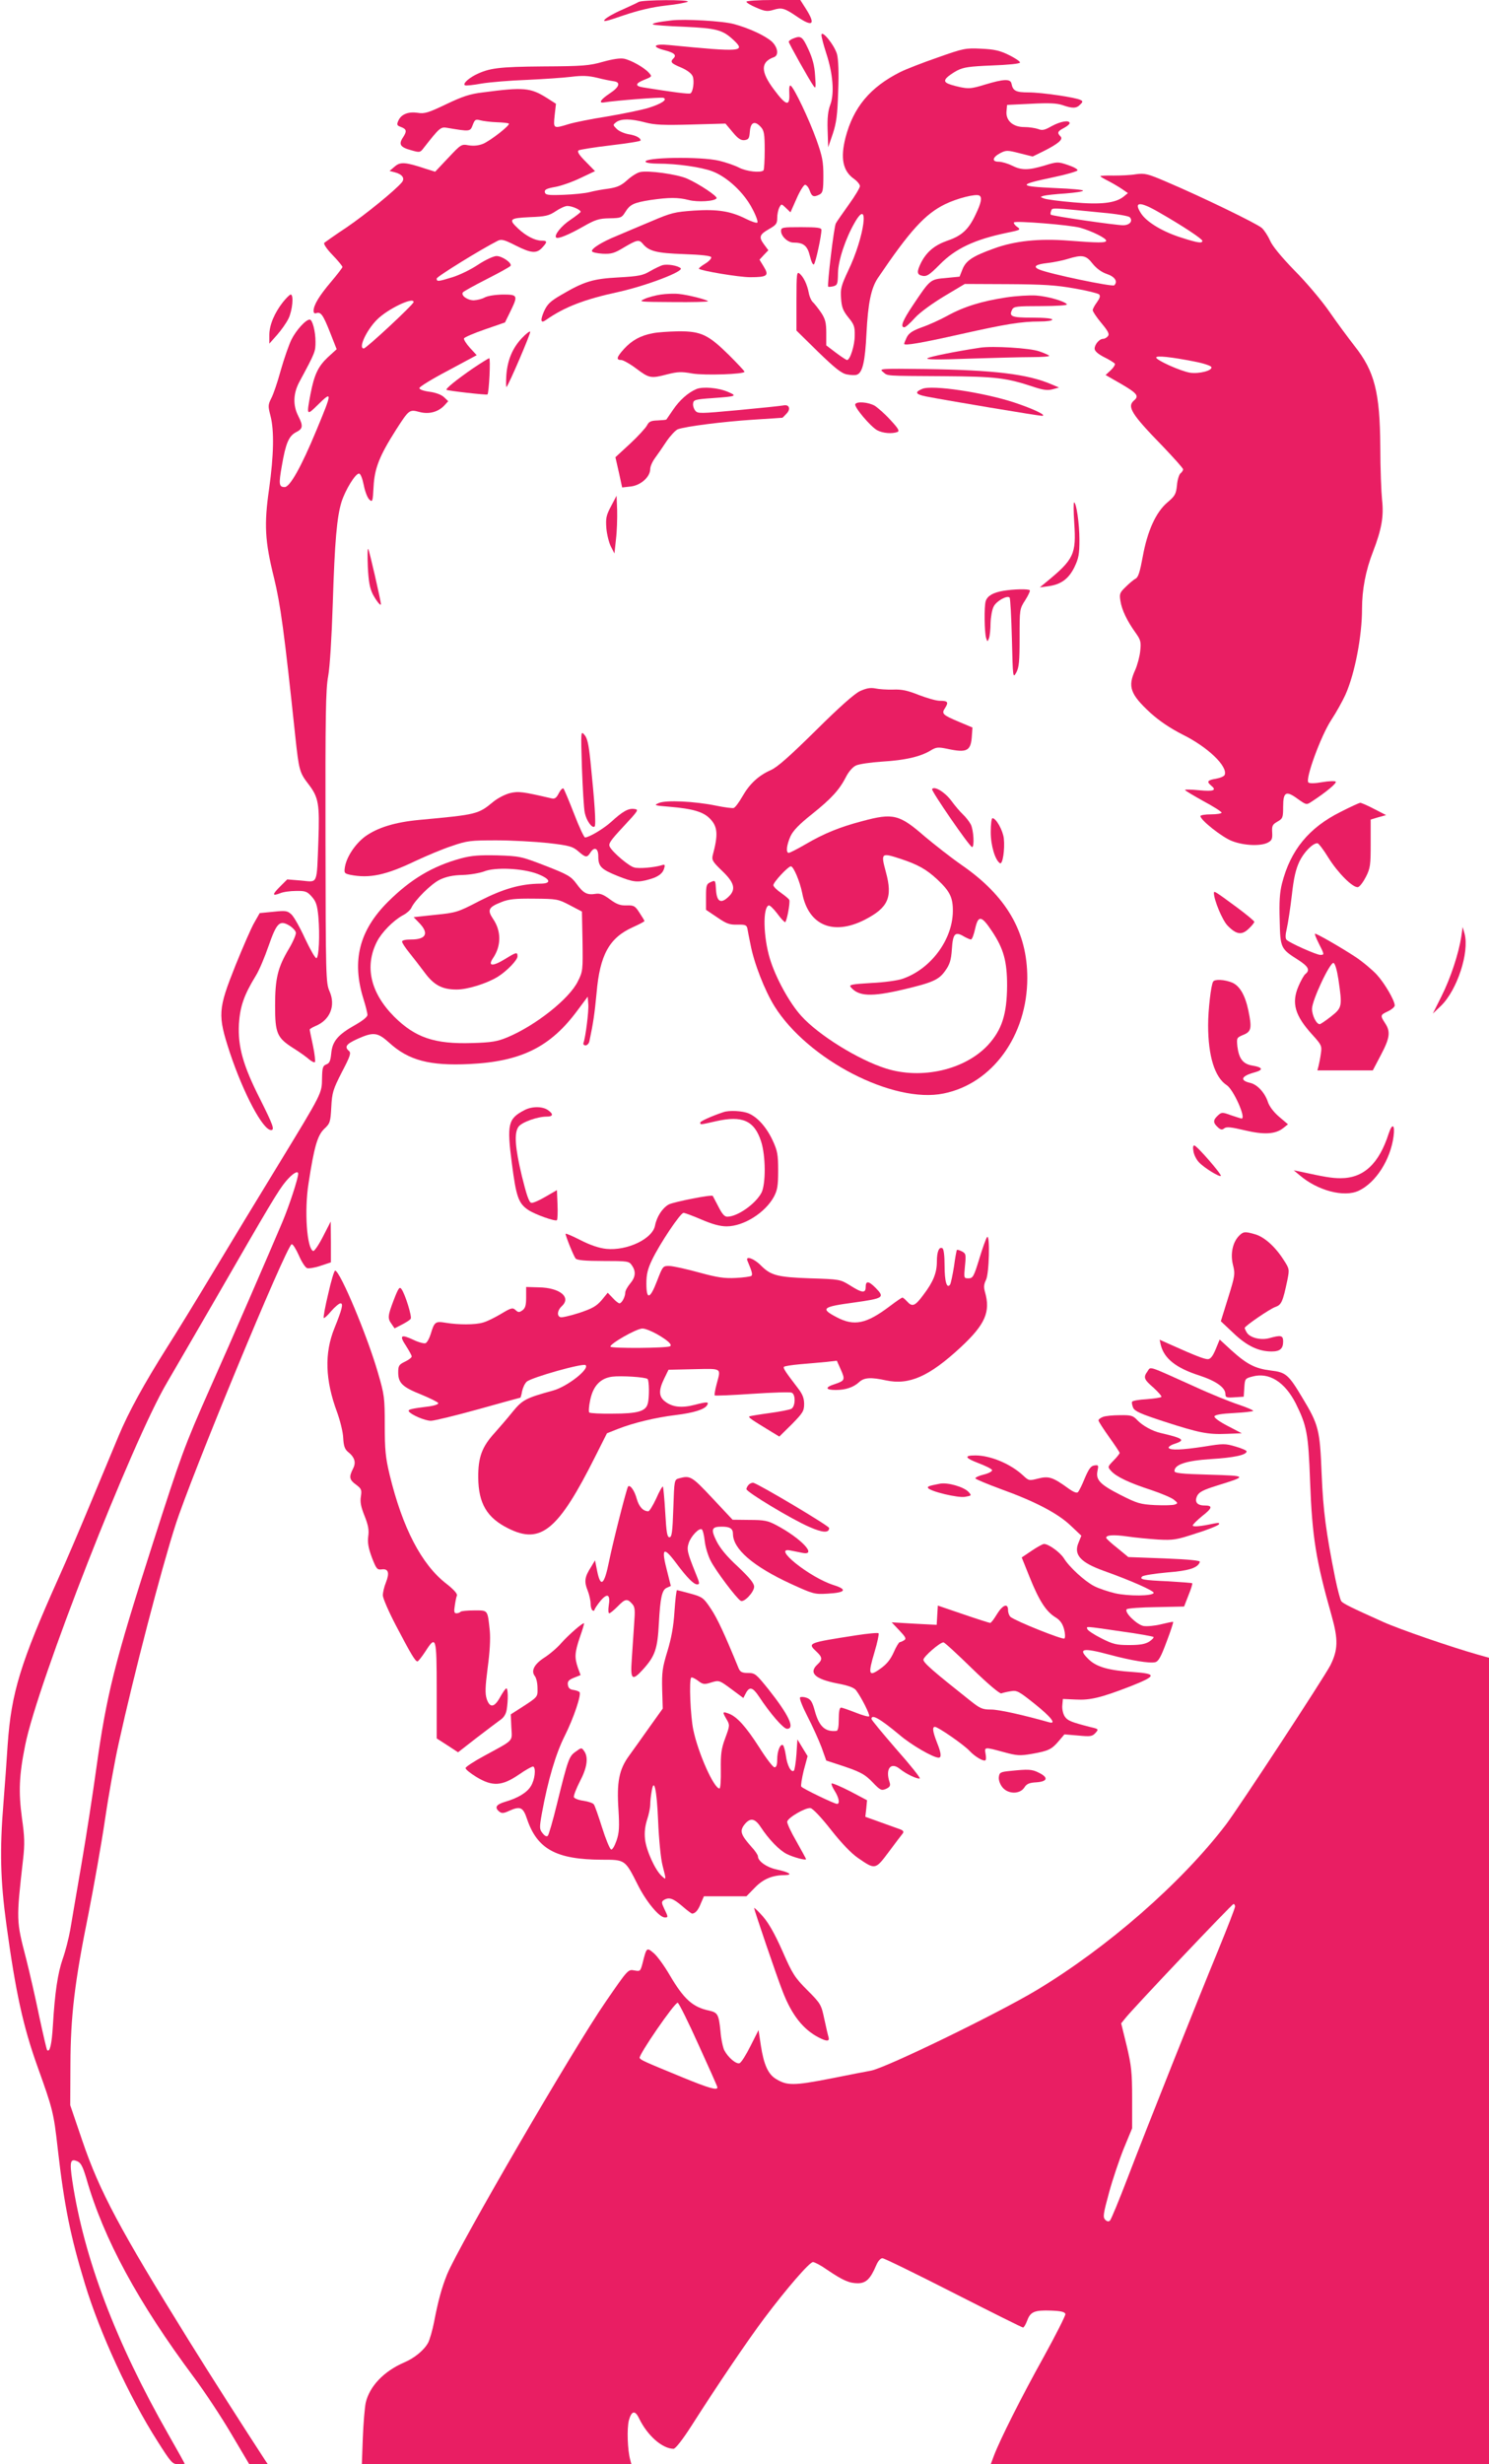
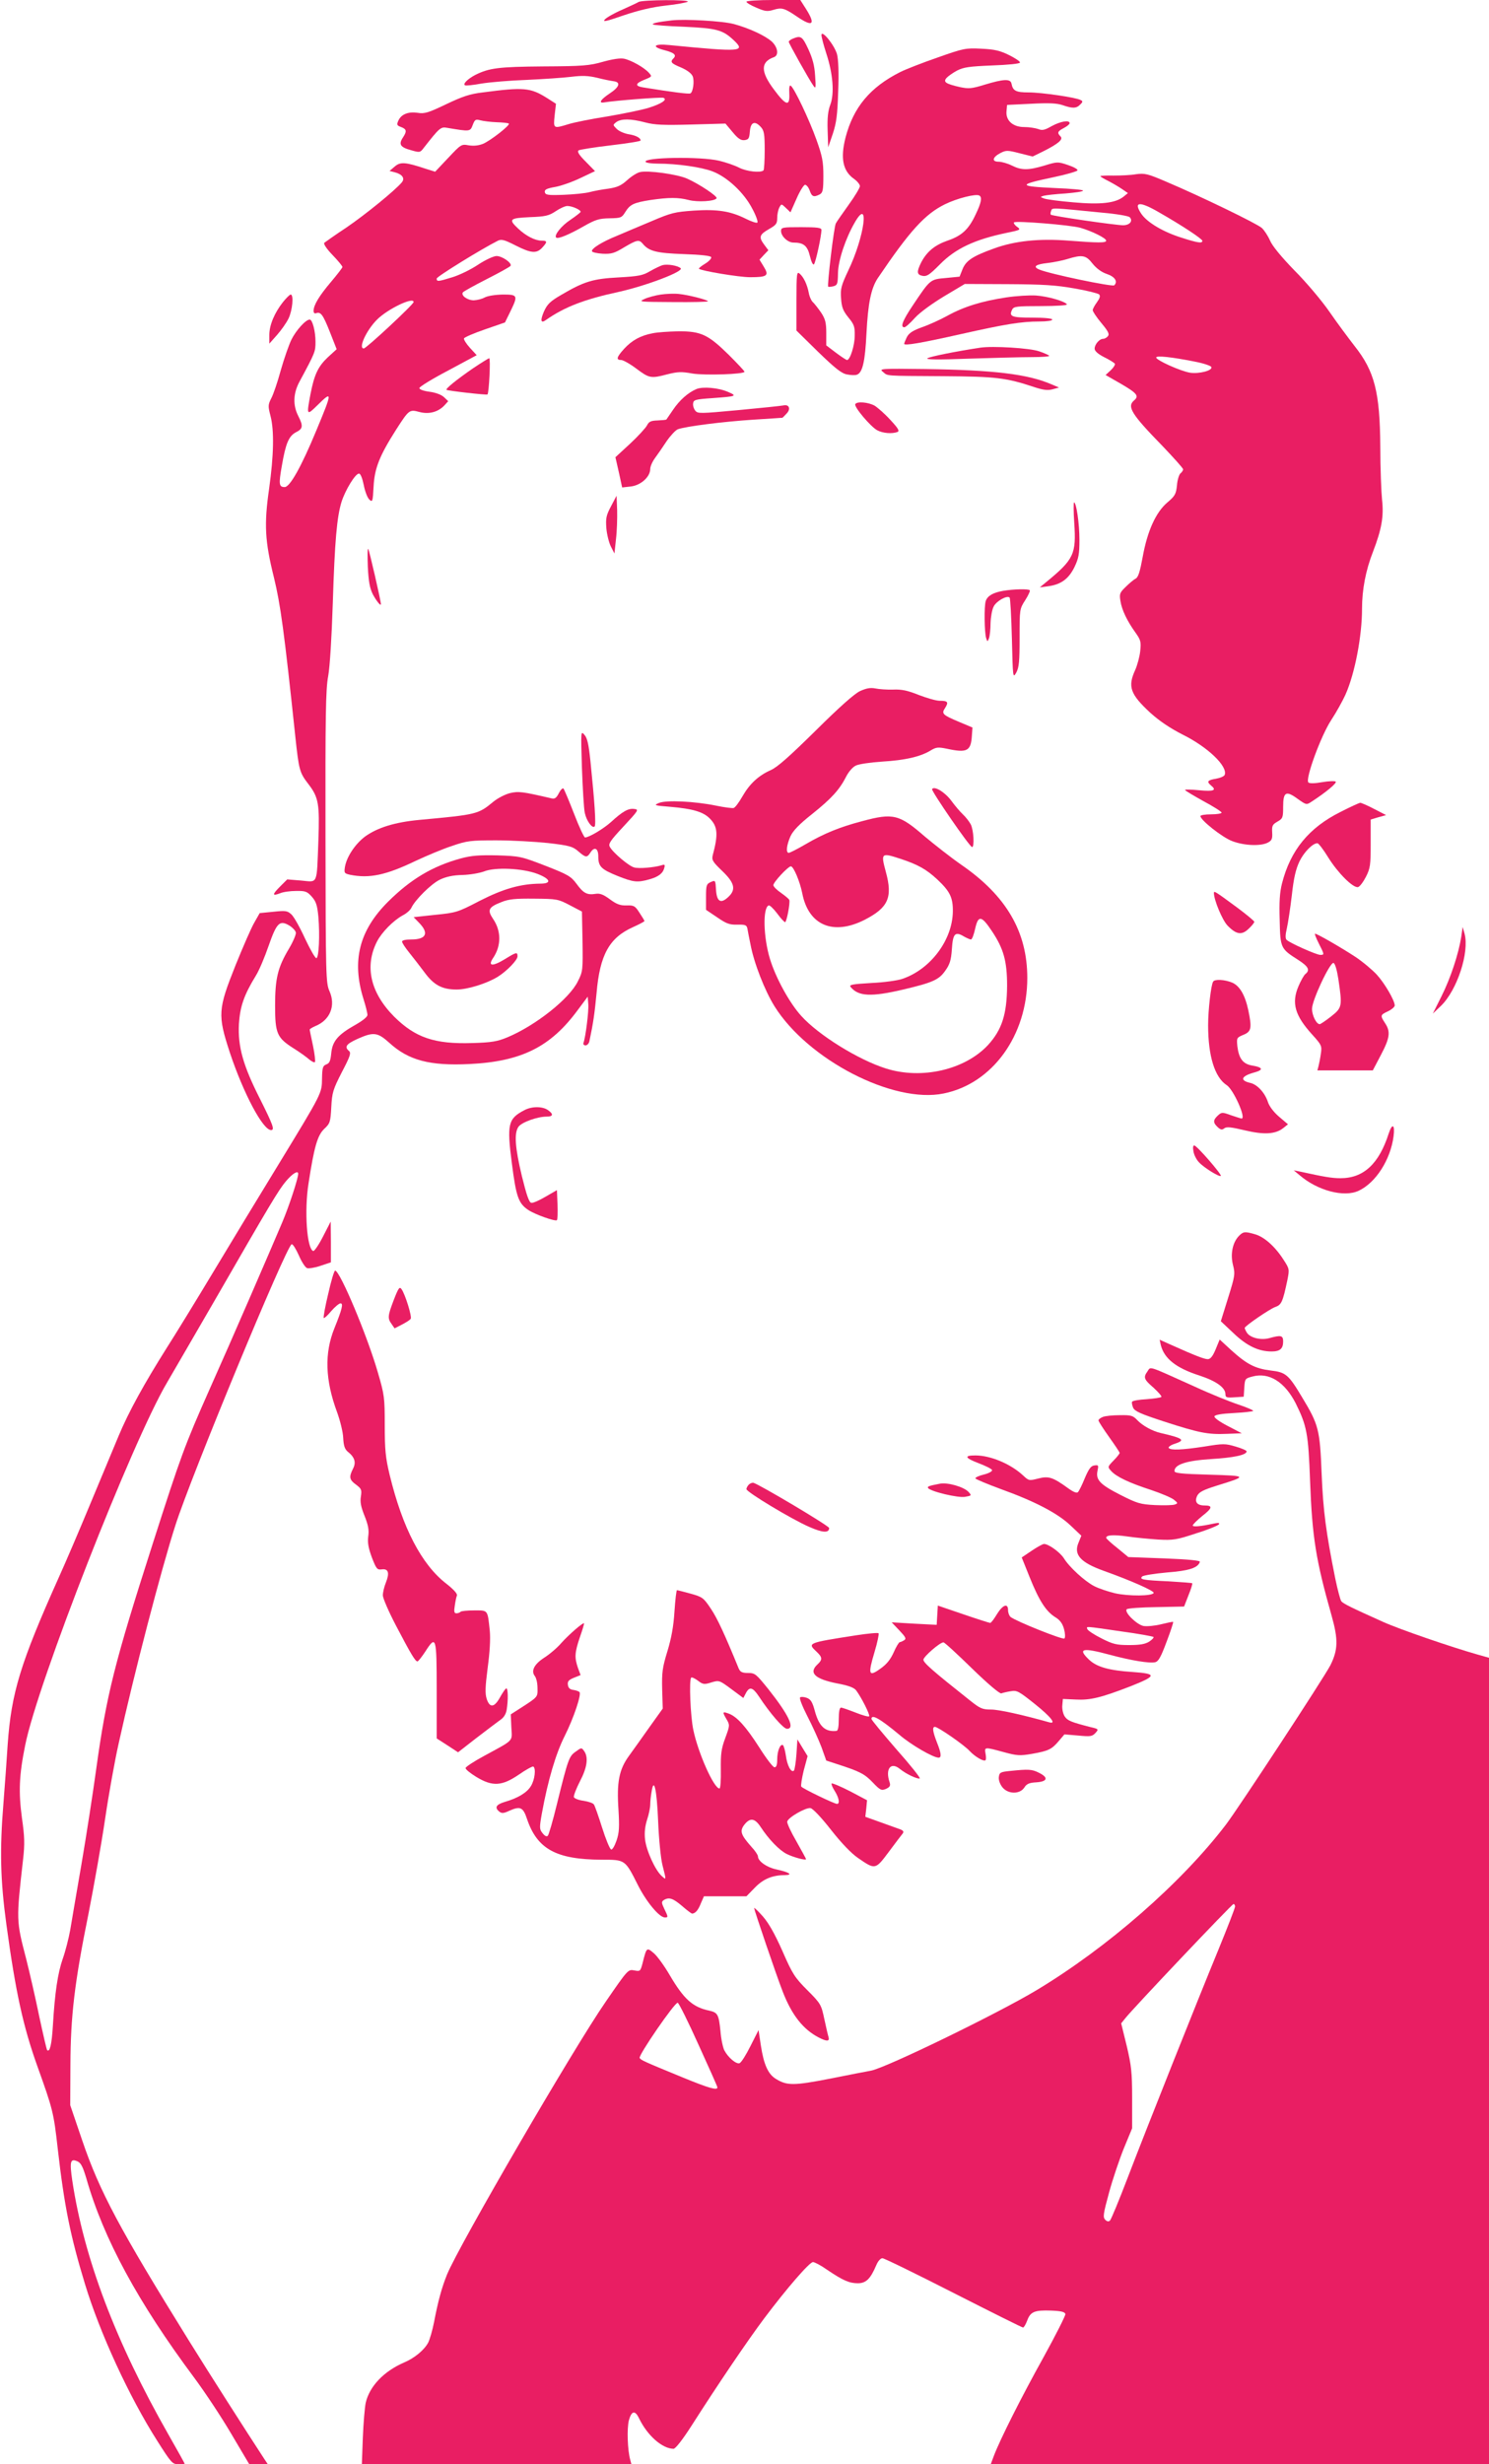
<svg xmlns="http://www.w3.org/2000/svg" version="1.0" width="774pt" height="1280pt" viewBox="0 0 774 1280" preserveAspectRatio="xMidYMid meet">
  <g transform="translate(0,1280) scale(0.1,-0.1)" fill="#e91e63" stroke="none">
    <path d="M3320 12790 c-8 -5 -47 -23 -87 -41 -40 -17 -80 -40 -89 -50 -13 -15 7 -10 97 21 77 26 148 43 219 51 58 6 109 16 115 20 12 12 -235 10 -255 -1z" />
    <path d="M3880 12791 c0 -5 23 -19 52 -31 44 -19 57 -21 89 -11 43 13 57 9 123 -36 81 -55 97 -41 46 40 l-30 47 -140 0 c-77 0 -140 -4 -140 -9z" />
    <path d="M3490 12694 c-69 -8 -102 -15 -96 -21 3 -3 76 -9 163 -12 169 -8 199 -16 256 -69 65 -61 43 -63 -335 -26 -80 8 -94 -9 -23 -27 50 -13 63 -25 46 -42 -19 -19 -13 -26 40 -48 32 -14 54 -31 60 -46 9 -24 2 -80 -12 -88 -7 -5 -97 7 -246 31 -44 7 -41 21 7 40 40 16 40 17 23 36 -24 27 -91 65 -129 73 -20 4 -60 -2 -110 -16 -70 -20 -105 -23 -309 -24 -235 -2 -282 -8 -356 -45 -39 -21 -64 -46 -52 -53 4 -3 43 1 86 9 43 7 149 16 235 19 87 4 190 11 231 16 57 7 88 6 135 -5 34 -9 72 -16 86 -18 38 -5 30 -30 -20 -63 -48 -32 -61 -52 -30 -47 60 10 297 28 308 24 24 -9 -9 -31 -76 -52 -36 -11 -133 -31 -216 -45 -83 -13 -173 -31 -201 -40 -79 -24 -79 -24 -72 45 l7 61 -47 30 c-86 54 -121 57 -333 29 -68 -8 -106 -21 -192 -62 -92 -44 -112 -50 -147 -44 -48 7 -85 -7 -100 -40 -10 -22 -8 -26 14 -34 29 -11 31 -22 9 -55 -23 -35 -13 -50 42 -65 45 -13 48 -13 66 11 83 106 89 111 122 105 119 -20 120 -20 133 14 11 29 15 32 40 25 15 -4 54 -9 85 -10 32 -1 60 -4 63 -7 8 -8 -94 -88 -134 -105 -22 -9 -47 -12 -74 -8 -39 7 -40 6 -107 -65 l-68 -72 -48 15 c-108 36 -133 37 -162 12 l-27 -23 27 -7 c39 -10 54 -31 37 -52 -35 -42 -190 -168 -287 -234 -59 -39 -111 -76 -116 -80 -6 -5 12 -32 42 -63 29 -30 52 -58 52 -63 0 -4 -27 -39 -60 -78 -61 -72 -90 -120 -90 -150 0 -10 5 -15 13 -12 24 9 36 -7 72 -98 l35 -89 -45 -41 c-51 -48 -71 -89 -91 -192 -21 -111 -20 -113 34 -60 81 80 81 74 -4 -130 -78 -188 -137 -293 -164 -293 -30 0 -32 14 -15 110 20 117 36 155 74 175 36 18 38 32 11 85 -28 55 -26 116 6 176 83 154 84 157 84 209 0 54 -16 115 -30 115 -21 0 -71 -56 -95 -104 -14 -29 -39 -101 -56 -161 -16 -59 -38 -124 -49 -144 -17 -34 -17 -41 -4 -91 20 -77 17 -206 -7 -378 -27 -187 -22 -273 25 -462 34 -140 53 -277 111 -825 19 -177 22 -188 69 -249 52 -68 58 -102 51 -294 -9 -233 -1 -214 -89 -206 l-73 6 -37 -37 c-42 -42 -42 -51 0 -35 16 7 53 12 83 12 49 1 58 -3 82 -30 22 -25 28 -43 34 -104 8 -95 3 -210 -10 -215 -6 -2 -32 44 -59 101 -26 57 -58 114 -71 126 -21 19 -29 21 -94 14 l-71 -7 -29 -51 c-16 -28 -59 -127 -97 -221 -91 -228 -93 -257 -30 -450 70 -211 172 -405 215 -405 20 0 11 25 -57 161 -89 175 -116 273 -110 390 6 91 26 150 88 251 17 27 46 96 66 154 42 120 57 136 107 107 18 -11 33 -27 35 -37 2 -9 -14 -47 -36 -84 -58 -97 -72 -154 -72 -296 0 -145 10 -167 97 -222 32 -20 68 -46 80 -57 13 -11 26 -17 30 -14 3 4 -1 42 -10 85 -9 42 -17 80 -17 84 0 3 13 11 29 18 77 31 107 106 74 181 -19 42 -20 77 -21 799 -1 636 1 768 14 838 9 51 18 198 24 380 10 319 21 448 46 527 20 61 71 145 90 145 8 0 17 -22 25 -60 6 -32 19 -66 29 -75 16 -15 18 -11 22 68 5 95 31 160 117 295 67 104 69 106 121 92 49 -13 96 -1 129 33 l21 23 -22 21 c-14 13 -44 24 -75 28 -31 4 -53 12 -53 19 0 7 67 48 149 91 l149 80 -35 38 c-19 21 -33 43 -31 49 2 6 51 27 109 47 l104 36 27 55 c42 86 40 90 -39 90 -40 -1 -78 -7 -93 -15 -14 -8 -39 -14 -57 -15 -33 0 -68 25 -57 41 3 5 59 36 124 69 65 33 121 64 124 69 9 14 -43 51 -73 51 -15 0 -58 -20 -96 -45 -37 -25 -97 -54 -133 -65 -75 -23 -82 -24 -82 -7 0 10 230 152 317 196 19 10 34 6 93 -24 81 -41 109 -43 138 -12 28 30 28 37 -3 37 -34 0 -82 25 -122 63 -51 48 -45 54 61 59 81 3 99 7 135 31 22 15 49 27 60 27 26 0 72 -21 69 -31 -2 -4 -25 -22 -53 -41 -47 -31 -86 -80 -74 -92 9 -9 67 15 144 59 60 34 79 40 133 41 60 1 64 3 82 32 25 40 43 49 131 63 97 14 144 14 199 0 46 -12 135 -7 145 9 6 10 -90 74 -153 102 -51 23 -205 44 -245 34 -15 -3 -45 -22 -67 -42 -31 -28 -51 -37 -97 -44 -32 -4 -76 -12 -98 -18 -22 -6 -83 -12 -135 -14 -82 -3 -95 -1 -98 14 -2 13 9 19 55 27 32 6 91 27 132 47 l74 35 -49 50 c-35 35 -45 52 -36 58 7 4 82 16 167 26 85 10 155 21 155 25 0 14 -25 27 -64 33 -22 4 -49 16 -60 27 -21 21 -21 21 -2 36 26 18 74 18 150 -2 49 -13 94 -15 239 -11 l178 5 37 -44 c28 -34 43 -44 62 -42 22 3 25 9 28 46 4 48 26 57 58 21 16 -18 19 -37 19 -119 0 -54 -3 -101 -6 -105 -15 -14 -88 -6 -127 14 -23 12 -70 28 -104 36 -96 23 -397 18 -382 -6 3 -5 31 -9 62 -9 102 0 226 -18 285 -40 77 -29 165 -111 208 -195 19 -35 30 -67 26 -71 -4 -4 -31 5 -59 19 -80 40 -147 51 -271 43 -99 -7 -117 -11 -220 -55 -62 -26 -143 -60 -180 -76 -77 -31 -133 -66 -130 -80 2 -6 26 -11 55 -13 46 -2 61 2 112 33 66 39 78 42 97 19 32 -39 71 -49 213 -54 91 -3 141 -9 143 -16 2 -7 -12 -22 -32 -34 -20 -12 -34 -24 -32 -26 11 -11 209 -44 266 -44 90 0 100 8 71 55 l-22 36 23 25 23 24 -23 31 c-28 38 -23 51 28 80 35 20 41 27 41 56 0 19 5 43 11 55 11 20 11 20 34 -2 l24 -23 32 72 c17 39 37 71 44 71 7 0 18 -13 24 -30 11 -32 21 -36 52 -20 16 9 19 22 19 97 0 73 -5 100 -36 187 -38 106 -116 270 -134 281 -6 4 -9 -11 -7 -42 3 -68 -17 -63 -80 22 -70 93 -70 143 0 168 26 9 21 50 -10 80 -34 31 -117 70 -198 92 -59 16 -256 27 -325 19z m-1340 -1463 c0 -12 -246 -241 -259 -241 -30 0 13 94 69 150 55 55 190 120 190 91z" />
    <path d="M4270 12618 c0 -10 11 -52 25 -95 35 -106 43 -209 21 -267 -12 -32 -16 -68 -14 -132 l3 -89 24 70 c19 58 24 97 28 220 4 98 1 165 -6 193 -13 47 -80 130 -81 100z" />
    <path d="M4123 12600 c-13 -5 -23 -13 -23 -17 0 -8 107 -199 128 -228 12 -18 14 -13 9 52 -3 52 -13 89 -35 137 -31 67 -39 72 -79 56z" />
    <path d="M4873 12501 c-78 -27 -165 -61 -193 -75 -157 -79 -244 -183 -285 -341 -27 -107 -14 -173 44 -214 17 -12 31 -29 31 -38 0 -8 -26 -52 -58 -96 -32 -45 -63 -89 -67 -97 -10 -16 -46 -322 -40 -329 2 -2 14 -1 27 2 21 6 23 12 24 69 1 65 39 179 87 262 79 138 51 -74 -34 -250 -36 -77 -41 -94 -37 -144 3 -46 10 -64 38 -99 30 -36 34 -49 33 -94 0 -51 -24 -127 -40 -127 -4 0 -30 17 -58 38 l-50 38 0 65 c0 52 -5 72 -26 104 -15 22 -34 46 -42 54 -9 7 -19 29 -23 50 -8 43 -27 83 -48 100 -14 12 -16 -2 -16 -141 l0 -155 113 -111 c90 -87 122 -112 150 -117 20 -4 44 -5 52 -1 29 11 42 70 49 214 8 157 24 234 58 286 167 247 246 334 350 385 63 31 162 56 179 45 15 -9 10 -37 -20 -99 -36 -77 -72 -110 -146 -135 -66 -23 -107 -57 -136 -112 -25 -50 -24 -65 7 -71 22 -4 36 6 88 58 82 84 182 131 351 166 73 15 73 16 49 33 -10 8 -16 17 -13 21 10 9 288 -13 344 -28 60 -17 135 -54 135 -67 0 -12 -40 -12 -195 0 -153 12 -280 -1 -389 -41 -111 -40 -145 -63 -163 -108 l-15 -38 -71 -7 c-82 -7 -81 -6 -172 -142 -53 -79 -67 -114 -44 -114 6 0 30 21 54 48 25 28 87 73 151 112 l109 65 225 -1 c182 -1 248 -5 344 -22 65 -11 124 -26 129 -31 8 -8 4 -20 -11 -41 -12 -16 -22 -35 -22 -41 0 -7 20 -37 45 -67 36 -43 43 -58 34 -68 -6 -8 -17 -14 -25 -14 -19 0 -44 -29 -44 -51 0 -12 16 -27 49 -44 27 -13 52 -29 56 -34 3 -5 -7 -21 -21 -34 l-27 -25 82 -47 c82 -48 93 -62 66 -85 -38 -32 -14 -71 147 -236 59 -62 108 -116 108 -122 0 -5 -6 -15 -14 -21 -7 -6 -16 -34 -18 -62 -5 -46 -10 -55 -50 -89 -60 -51 -104 -149 -128 -282 -14 -76 -23 -106 -36 -113 -10 -5 -34 -25 -52 -43 -31 -30 -34 -36 -28 -73 7 -47 35 -105 79 -166 27 -38 29 -48 24 -95 -3 -29 -15 -73 -26 -98 -40 -87 -26 -126 79 -223 48 -43 103 -80 168 -113 131 -65 235 -165 218 -209 -2 -7 -23 -16 -45 -20 -44 -7 -50 -15 -26 -35 31 -25 15 -32 -60 -25 -41 4 -75 5 -75 2 0 -4 43 -29 95 -58 52 -28 95 -55 95 -60 0 -5 -25 -9 -55 -9 -30 0 -55 -4 -55 -9 0 -21 114 -111 165 -130 63 -24 148 -27 185 -8 21 11 25 19 23 53 -2 34 1 41 27 56 28 16 30 21 30 78 0 77 15 85 76 40 44 -31 45 -32 72 -14 74 48 133 97 125 104 -4 4 -36 3 -71 -3 -39 -7 -66 -7 -71 -1 -17 17 65 242 119 324 27 41 60 101 74 132 49 110 86 304 86 446 0 99 19 199 57 296 45 117 57 184 47 271 -4 39 -9 162 -9 275 -2 284 -30 392 -134 523 -31 40 -90 119 -130 177 -40 58 -122 155 -182 215 -68 70 -115 127 -127 155 -11 25 -30 54 -43 66 -26 23 -315 163 -494 239 -100 43 -114 46 -160 40 -27 -5 -80 -7 -117 -7 -38 1 -68 -1 -68 -3 0 -3 19 -14 43 -26 23 -12 55 -31 71 -42 l29 -20 -22 -18 c-42 -34 -119 -43 -261 -30 -72 6 -140 15 -153 20 -21 8 -21 8 -2 14 11 3 62 9 113 12 50 4 92 10 92 15 0 4 -64 10 -142 13 -198 9 -200 17 -14 56 68 14 125 31 127 36 2 6 -20 18 -50 28 -53 18 -56 17 -122 -3 -84 -25 -119 -25 -169 0 -22 11 -53 20 -69 20 -38 0 -32 24 11 46 28 14 36 14 98 -2 l68 -17 53 26 c80 40 107 63 92 78 -19 19 -16 27 17 44 17 9 30 20 30 25 0 18 -47 10 -93 -15 -37 -21 -49 -24 -71 -15 -15 5 -47 10 -72 10 -59 0 -97 34 -92 83 l3 32 124 6 c94 5 134 3 164 -7 52 -18 72 -18 92 3 14 13 14 18 3 23 -24 14 -205 40 -271 40 -66 0 -82 8 -89 45 -5 27 -41 25 -140 -5 -69 -21 -82 -22 -130 -12 -73 17 -86 26 -68 47 8 9 32 26 54 38 35 18 64 22 184 27 83 3 143 9 144 15 1 6 -25 23 -57 39 -47 23 -76 30 -145 33 -81 4 -91 2 -227 -46z m1150 -803 c121 -69 227 -139 227 -149 0 -14 -23 -11 -107 16 -97 30 -180 80 -210 124 -43 64 -10 67 90 9z m-290 -3 c70 -6 133 -17 139 -23 19 -19 1 -42 -34 -42 -39 0 -370 48 -376 55 -2 2 -2 11 2 20 6 17 -3 17 269 -10z m-54 -264 c20 -25 47 -45 74 -54 42 -14 59 -39 39 -59 -9 -9 -336 59 -390 82 -35 15 -19 27 45 34 32 4 78 13 103 21 75 23 95 20 129 -24z m530 -509 c47 -9 86 -22 88 -29 6 -18 -64 -36 -111 -29 -49 8 -176 65 -176 79 0 11 78 3 199 -21z" />
    <path d="M4060 11600 c0 -27 35 -60 64 -60 53 0 73 -16 86 -70 7 -30 16 -48 21 -43 9 9 39 148 39 179 0 11 -21 14 -105 14 -98 0 -105 -1 -105 -20z" />
    <path d="M3445 11423 c-11 -3 -40 -17 -65 -31 -38 -23 -60 -27 -165 -33 -133 -7 -179 -21 -298 -91 -57 -33 -72 -48 -89 -85 -21 -48 -17 -65 10 -45 96 67 198 107 379 146 143 32 341 107 321 123 -17 14 -67 22 -93 16z" />
    <path d="M3435 11270 c-27 -4 -66 -14 -85 -23 -33 -15 -26 -15 148 -16 100 -1 182 1 182 4 0 7 -101 33 -150 38 -25 3 -67 1 -95 -3z" />
    <path d="M1471 11231 c-44 -56 -71 -119 -71 -171 l0 -45 40 45 c22 25 49 63 60 86 20 41 28 124 11 124 -5 0 -23 -18 -40 -39z" />
    <path d="M5230 11255 c-126 -19 -220 -48 -305 -95 -38 -21 -98 -48 -133 -60 -47 -17 -67 -30 -78 -51 -7 -15 -14 -31 -14 -35 0 -11 88 4 297 51 228 51 311 65 406 65 38 0 67 4 67 10 0 6 -41 10 -104 10 -109 0 -123 6 -104 43 8 15 25 17 149 17 81 0 138 4 135 9 -10 16 -100 42 -161 46 -33 2 -103 -2 -155 -10z" />
-     <path d="M2713 11044 c-49 -52 -75 -114 -81 -193 -2 -36 -2 -64 1 -61 12 12 128 282 123 287 -3 4 -22 -11 -43 -33z" />
    <path d="M3393 11069 c-64 -12 -108 -37 -148 -80 -40 -44 -44 -59 -16 -59 10 0 46 -20 79 -45 67 -50 75 -52 162 -29 52 13 73 14 128 4 64 -11 272 -4 272 9 0 4 -37 43 -82 88 -107 105 -144 123 -263 122 -49 -1 -109 -5 -132 -10z" />
    <path d="M5095 10994 c-125 -19 -261 -46 -274 -55 -11 -7 55 -8 214 -2 127 4 273 8 327 8 53 0 94 3 92 7 -2 3 -25 14 -52 23 -47 17 -242 29 -307 19z" />
    <path d="M2459 10887 c-84 -58 -144 -106 -138 -112 6 -5 209 -28 213 -24 8 9 17 189 9 188 -4 0 -42 -24 -84 -52z" />
    <path d="M4590 10868 c27 -22 1 -20 315 -22 272 -2 325 -8 472 -57 46 -15 69 -18 95 -11 l33 9 -40 17 c-123 53 -300 74 -654 79 -236 3 -243 2 -221 -15z" />
    <path d="M3620 10779 c-43 -18 -88 -58 -121 -107 -18 -26 -34 -49 -35 -51 -2 -2 -23 -4 -46 -5 -35 -1 -45 -6 -55 -26 -7 -13 -46 -56 -88 -95 l-76 -70 18 -79 17 -78 45 5 c52 6 101 50 101 91 0 13 11 38 25 57 14 19 41 58 60 87 20 29 46 57 58 62 39 15 237 40 392 50 83 5 151 10 152 10 1 0 11 10 22 22 23 24 13 49 -17 42 -9 -2 -113 -13 -231 -24 -204 -19 -214 -19 -227 -3 -8 10 -13 27 -11 38 2 18 12 21 101 27 124 9 130 11 81 32 -50 22 -132 29 -165 15z" />
-     <path d="M4794 10780 c-41 -17 -35 -28 18 -39 107 -21 586 -101 604 -101 30 1 -46 37 -146 70 -160 52 -426 92 -476 70z" />
    <path d="M4446 10701 c-9 -13 80 -118 114 -136 30 -16 77 -19 105 -9 12 5 5 18 -37 63 -28 31 -66 64 -82 74 -33 18 -91 23 -100 8z" />
    <path d="M3176 10170 c-25 -47 -28 -62 -24 -115 3 -33 14 -76 24 -95 l18 -35 8 75 c5 41 7 109 6 150 l-3 75 -29 -55z" />
    <path d="M5584 10085 c11 -163 -1 -190 -145 -308 l-34 -28 45 6 c65 9 105 38 135 99 22 46 26 67 26 142 0 84 -16 194 -28 194 -3 0 -3 -47 1 -105z" />
    <path d="M1912 9855 c4 -76 10 -110 26 -142 18 -34 42 -64 42 -51 0 17 -61 282 -66 287 -4 3 -4 -39 -2 -94z" />
    <path d="M5215 9731 c-53 -9 -82 -26 -91 -53 -9 -27 -7 -162 2 -192 7 -21 7 -21 15 -1 4 11 8 46 8 78 1 32 8 71 16 86 14 29 70 60 83 47 4 -4 9 -101 12 -214 5 -204 5 -207 23 -175 14 26 17 58 17 181 0 147 0 149 29 194 16 25 27 49 24 52 -8 8 -85 6 -138 -3z" />
    <path d="M4470 9210 c-29 -14 -106 -82 -230 -205 -136 -134 -199 -190 -233 -205 -65 -29 -110 -71 -148 -137 -17 -30 -37 -57 -45 -60 -7 -2 -48 3 -91 12 -112 23 -261 30 -298 14 -28 -12 -25 -13 60 -20 116 -10 170 -26 204 -60 42 -42 45 -83 16 -191 -6 -25 -1 -34 49 -82 65 -62 73 -97 32 -135 -39 -37 -60 -25 -64 36 -3 51 -3 52 -28 41 -22 -10 -24 -17 -24 -77 l0 -67 58 -39 c48 -33 64 -39 105 -38 41 1 48 -2 52 -20 2 -12 9 -49 16 -82 18 -97 74 -240 125 -322 173 -277 617 -507 879 -453 254 51 435 302 435 600 0 240 -109 427 -343 588 -56 39 -141 106 -190 147 -132 115 -164 123 -324 80 -118 -31 -199 -64 -295 -120 -43 -25 -82 -45 -88 -45 -16 0 -11 41 9 86 14 30 46 63 113 116 100 80 142 126 177 195 12 24 34 49 49 56 15 8 77 17 138 21 118 7 198 25 252 58 28 17 38 18 83 9 106 -23 126 -13 131 68 l3 42 -69 29 c-88 37 -93 43 -73 73 19 30 14 37 -29 37 -18 0 -66 14 -108 30 -57 23 -89 30 -133 28 -32 -1 -74 2 -93 6 -26 5 -47 1 -80 -14z m211 -871 c91 -30 135 -55 191 -107 66 -62 82 -94 81 -167 -2 -147 -115 -299 -261 -349 -24 -9 -97 -19 -163 -22 -101 -6 -117 -9 -107 -21 40 -49 107 -52 273 -13 153 36 186 51 218 97 24 33 31 55 35 113 5 81 17 93 62 66 16 -9 32 -16 37 -16 6 0 15 25 22 56 16 72 33 69 88 -14 60 -90 78 -155 78 -282 -1 -149 -27 -229 -99 -308 -120 -129 -345 -181 -531 -122 -143 45 -350 173 -440 273 -61 67 -133 198 -163 297 -34 112 -38 266 -6 277 5 2 25 -17 44 -42 18 -25 37 -45 41 -45 8 0 27 100 22 115 -2 6 -22 22 -43 37 -22 15 -40 33 -40 40 0 16 77 98 91 98 14 0 47 -79 59 -139 32 -167 160 -222 324 -139 123 63 147 116 111 248 -27 100 -25 102 76 69z" />
    <path d="M3025 8810 c4 -107 10 -212 15 -233 9 -42 39 -82 51 -70 8 8 0 127 -22 341 -9 86 -16 118 -31 135 -19 22 -19 20 -13 -173z" />
    <path d="M2905 8680 c-13 -25 -21 -31 -38 -27 -151 35 -172 38 -217 27 -24 -6 -63 -26 -85 -44 -80 -66 -84 -67 -387 -95 -126 -12 -216 -40 -280 -86 -51 -38 -96 -105 -105 -158 -5 -32 -3 -34 27 -41 100 -20 186 -2 340 72 58 27 143 63 190 78 78 27 97 29 230 29 80 0 201 -7 269 -14 112 -13 128 -18 157 -43 38 -33 45 -34 62 -8 21 34 42 25 42 -18 0 -53 14 -67 100 -102 83 -33 103 -35 164 -18 48 13 72 31 79 60 5 17 2 19 -16 13 -37 -11 -115 -18 -140 -11 -27 6 -112 78 -127 107 -9 16 2 32 71 106 79 85 81 88 55 91 -30 4 -60 -13 -120 -68 -39 -35 -114 -80 -135 -80 -5 0 -31 55 -57 123 -26 67 -51 126 -55 131 -4 4 -15 -6 -24 -24z" />
    <path d="M4845 8701 c-5 -9 195 -300 208 -301 13 0 8 90 -7 118 -8 15 -26 38 -41 52 -15 14 -42 46 -61 72 -33 44 -88 77 -99 59z" />
    <path d="M6969 8583 c-165 -82 -261 -199 -305 -372 -12 -47 -15 -97 -12 -191 3 -145 5 -148 96 -206 53 -34 63 -53 38 -73 -8 -6 -24 -35 -36 -63 -38 -88 -19 -153 71 -252 49 -54 51 -59 45 -99 -3 -23 -9 -52 -12 -64 l-6 -23 144 0 144 0 42 80 c47 89 51 121 22 165 -26 40 -26 43 15 62 19 9 35 23 35 30 0 26 -52 115 -93 160 -23 25 -73 67 -112 93 -70 46 -198 120 -209 120 -4 0 5 -22 19 -50 30 -59 30 -60 8 -60 -20 0 -159 62 -175 78 -7 7 -7 25 1 59 6 26 18 104 26 172 10 92 21 137 40 177 24 49 69 94 93 94 6 0 32 -34 57 -75 50 -80 128 -158 154 -153 9 2 27 26 41 53 23 45 25 62 25 174 l0 124 40 12 40 11 -62 32 c-34 18 -67 32 -72 32 -5 0 -51 -21 -102 -47z m-12 -869 c21 -142 20 -148 -38 -194 -28 -22 -55 -40 -59 -40 -17 0 -40 45 -40 80 0 44 94 244 112 238 8 -3 18 -38 25 -84z" />
-     <path d="M5150 8478 c0 -71 23 -146 48 -162 14 -8 26 72 20 129 -5 42 -40 105 -59 105 -5 0 -9 -33 -9 -72z" />
    <path d="M2395 8341 c-146 -40 -259 -107 -377 -224 -151 -150 -191 -308 -128 -508 11 -35 20 -71 20 -81 0 -10 -25 -30 -62 -51 -91 -51 -120 -85 -126 -147 -4 -41 -9 -53 -26 -59 -18 -7 -21 -17 -22 -72 -1 -79 2 -73 -226 -447 -100 -163 -252 -414 -338 -557 -86 -143 -195 -321 -243 -396 -118 -187 -199 -334 -251 -459 -24 -58 -90 -215 -146 -350 -56 -135 -130 -308 -165 -385 -199 -444 -246 -598 -265 -865 -5 -80 -15 -217 -22 -305 -20 -246 -16 -402 15 -630 48 -352 87 -530 161 -737 80 -223 85 -240 106 -428 34 -298 66 -456 142 -705 77 -253 229 -584 375 -813 73 -115 79 -122 110 -122 18 0 33 1 33 3 0 1 -38 70 -85 152 -274 481 -438 914 -499 1316 -15 102 -11 119 27 102 18 -8 28 -29 46 -89 89 -313 270 -645 560 -1034 55 -74 142 -205 193 -292 l93 -157 49 0 48 -1 -18 27 c-96 147 -283 439 -394 618 -357 575 -462 771 -552 1035 l-63 185 1 210 c1 253 21 426 95 790 27 138 66 356 85 485 19 129 51 307 71 395 79 359 221 903 294 1130 81 255 577 1453 605 1462 6 2 22 -24 37 -57 14 -33 33 -63 43 -67 9 -3 41 2 70 12 l54 18 0 106 -1 106 -40 -78 c-22 -43 -45 -77 -51 -75 -33 11 -47 210 -24 353 29 188 46 247 81 281 30 28 33 35 37 113 4 76 9 92 55 182 43 82 49 100 37 110 -25 21 -15 36 45 63 83 37 104 34 165 -21 100 -91 210 -120 416 -110 269 13 421 88 562 279 l53 71 3 -39 c3 -36 -14 -171 -25 -201 -3 -7 2 -13 11 -13 8 0 18 10 20 23 20 94 27 144 37 249 17 198 66 287 189 342 33 15 60 29 60 32 0 2 -12 22 -26 43 -23 36 -29 39 -67 38 -33 -1 -52 6 -87 32 -34 25 -52 32 -75 28 -44 -7 -63 4 -98 52 -29 39 -44 48 -162 94 -127 49 -133 50 -250 54 -95 2 -135 -1 -190 -16z m398 -80 c70 -27 76 -51 15 -51 -103 -1 -192 -27 -314 -89 -115 -60 -123 -62 -232 -73 l-112 -12 30 -31 c51 -53 35 -85 -42 -85 -29 0 -48 -4 -48 -11 0 -7 17 -32 37 -57 20 -25 56 -71 79 -102 49 -67 92 -90 168 -90 56 0 156 31 213 66 47 29 103 87 103 106 0 24 -5 23 -62 -12 -68 -42 -95 -40 -64 5 42 63 42 139 -1 202 -31 46 -24 61 43 87 39 16 73 19 171 18 118 -1 124 -2 185 -34 l63 -33 3 -154 c2 -149 2 -157 -24 -208 -44 -91 -220 -230 -366 -291 -53 -22 -82 -27 -184 -30 -195 -6 -295 28 -405 137 -124 125 -155 262 -89 391 25 48 84 108 133 135 20 10 40 28 45 39 19 41 103 125 149 147 32 15 67 23 117 24 39 1 89 10 111 18 58 24 201 17 278 -12z m-1243 -1558 c0 -24 -47 -168 -84 -255 -64 -151 -263 -611 -376 -863 -131 -295 -150 -348 -295 -800 -199 -620 -241 -785 -295 -1175 -17 -124 -51 -344 -76 -490 -25 -146 -52 -301 -59 -345 -8 -44 -25 -111 -39 -150 -26 -75 -41 -176 -51 -346 -6 -99 -16 -141 -30 -128 -3 4 -21 82 -41 175 -19 93 -50 228 -68 299 -52 200 -52 199 -16 517 9 80 8 117 -6 215 -18 134 -15 221 17 378 63 319 556 1577 737 1883 41 70 151 260 245 422 291 505 335 579 374 625 34 40 63 57 63 38z" />
    <path d="M6310 8162 c0 -37 44 -142 71 -170 46 -47 74 -51 110 -16 16 15 29 31 29 36 0 4 -42 39 -92 76 -110 81 -118 86 -118 74z" />
    <path d="M7596 7935 c-14 -89 -55 -214 -102 -308 l-46 -92 42 40 c84 81 149 278 123 375 l-10 35 -7 -50z" />
    <path d="M6306 7701 c-11 -17 -26 -147 -26 -226 0 -160 34 -271 97 -312 35 -23 102 -173 77 -173 -4 0 -28 8 -55 17 -46 17 -49 16 -68 -1 -26 -24 -26 -38 -1 -61 15 -14 23 -15 34 -6 11 9 34 7 105 -10 101 -24 160 -21 201 11 l25 20 -47 40 c-29 25 -51 55 -58 78 -16 47 -55 89 -91 97 -57 13 -47 36 24 55 46 13 41 26 -13 35 -49 8 -70 36 -78 100 -4 44 -4 45 32 60 41 17 44 35 25 127 -17 80 -45 127 -84 144 -39 16 -91 19 -99 5z" />
    <path d="M2725 7033 c-84 -44 -91 -72 -64 -278 22 -171 34 -206 85 -240 36 -24 141 -61 149 -53 3 3 5 39 3 81 l-3 75 -59 -34 c-32 -19 -66 -34 -74 -32 -12 2 -25 41 -49 138 -36 150 -41 224 -18 257 17 24 99 53 147 53 34 0 36 13 6 34 -29 20 -84 20 -123 -1z" />
-     <path d="M3760 7023 c-60 -20 -120 -47 -120 -54 0 -12 -1 -12 82 7 137 31 199 3 234 -104 25 -76 25 -224 2 -268 -32 -59 -125 -124 -178 -124 -14 0 -27 15 -46 53 -15 28 -28 54 -29 55 -7 8 -201 -31 -228 -44 -33 -18 -63 -63 -72 -110 -13 -69 -145 -132 -254 -121 -37 4 -82 19 -133 45 -43 22 -78 37 -78 33 0 -12 42 -116 52 -128 7 -9 49 -13 144 -13 126 0 134 -1 148 -22 23 -32 20 -62 -9 -96 -14 -17 -25 -37 -25 -47 0 -21 -18 -55 -30 -55 -5 0 -21 12 -35 28 l-26 27 -32 -39 c-27 -31 -48 -43 -117 -66 -47 -15 -91 -25 -97 -22 -20 7 -15 37 7 57 51 46 -9 96 -118 98 l-67 2 0 -53 c0 -41 -4 -57 -19 -68 -17 -12 -22 -12 -36 1 -15 14 -23 12 -76 -20 -32 -19 -74 -40 -94 -45 -41 -12 -126 -12 -193 -1 -54 9 -59 5 -78 -58 -7 -23 -19 -45 -27 -48 -7 -3 -35 4 -62 17 -66 31 -76 24 -40 -30 16 -25 30 -50 30 -56 0 -6 -16 -18 -35 -27 -31 -15 -35 -21 -35 -56 0 -55 22 -76 120 -115 46 -19 86 -39 88 -44 2 -6 -18 -13 -45 -17 -96 -12 -113 -16 -108 -26 12 -18 84 -49 115 -49 17 0 128 27 247 60 118 33 216 60 218 60 1 0 6 15 9 34 4 18 14 40 24 49 24 22 294 98 306 86 22 -20 -96 -112 -169 -132 -142 -39 -159 -48 -210 -110 -27 -34 -69 -82 -92 -108 -67 -73 -88 -127 -87 -234 1 -134 45 -209 156 -264 169 -85 260 -10 452 373 l61 121 58 23 c79 31 194 59 301 72 91 11 148 29 161 50 12 19 2 20 -63 3 -70 -18 -118 -12 -156 18 -32 25 -33 58 -3 119 l22 45 133 3 c148 3 140 8 117 -78 -8 -30 -12 -56 -10 -58 2 -3 90 1 195 8 104 7 197 10 205 6 22 -8 20 -73 -2 -84 -10 -5 -61 -15 -113 -22 -52 -7 -99 -15 -104 -17 -8 -5 7 -15 117 -82 l38 -23 65 64 c57 58 64 69 64 105 0 30 -8 51 -32 82 -65 85 -78 104 -73 111 2 4 42 10 87 14 46 4 107 9 136 12 l52 6 21 -47 c23 -52 21 -57 -33 -75 -51 -16 -48 -30 6 -30 52 0 93 14 122 41 26 24 61 26 139 9 121 -26 225 20 389 172 127 118 156 184 126 287 -7 25 -6 40 5 62 17 31 22 241 6 223 -5 -5 -23 -55 -40 -111 -29 -95 -34 -103 -57 -103 -24 0 -24 1 -18 64 6 59 5 65 -16 76 -12 6 -24 10 -26 7 -2 -2 -9 -40 -15 -85 -7 -44 -16 -86 -20 -94 -17 -25 -29 15 -29 99 0 49 -4 85 -11 89 -17 10 -29 -16 -29 -69 0 -59 -19 -106 -71 -174 -43 -58 -57 -63 -84 -33 -10 11 -21 20 -24 20 -4 0 -33 -20 -66 -45 -122 -92 -185 -105 -276 -57 -86 45 -75 54 89 76 156 22 163 26 113 77 -36 36 -51 37 -51 4 0 -33 -18 -32 -81 8 -52 32 -54 32 -208 37 -170 6 -204 15 -256 67 -35 36 -81 52 -70 25 24 -57 28 -72 21 -79 -4 -4 -40 -9 -81 -11 -59 -3 -95 2 -190 28 -65 18 -134 33 -153 34 -36 1 -36 1 -66 -76 -37 -97 -56 -102 -56 -15 0 48 7 76 29 122 40 84 148 245 164 245 7 0 50 -16 94 -35 56 -24 96 -35 130 -35 89 0 201 71 246 154 18 34 22 57 22 136 0 83 -4 103 -28 155 -32 69 -78 121 -124 141 -31 14 -103 18 -133 7z m-345 -1153 c56 -32 81 -55 68 -63 -18 -10 -306 -12 -310 -2 -4 14 135 94 166 94 13 1 47 -13 76 -29z m-49 -233 c9 -8 10 -98 1 -128 -10 -40 -53 -52 -182 -52 -63 -1 -118 2 -122 6 -4 4 -2 33 5 65 15 73 53 113 114 121 45 6 174 -2 184 -12z" />
    <path d="M7219 6913 c-51 -159 -131 -233 -251 -233 -46 0 -85 7 -213 35 l-30 6 30 -25 c94 -81 232 -117 308 -81 89 42 165 161 181 283 8 61 -7 70 -25 15z" />
    <path d="M6204 6818 c3 -18 16 -43 29 -56 25 -27 105 -77 113 -70 6 7 -125 158 -138 158 -7 0 -8 -12 -4 -32z" />
    <path d="M6441 6381 c-34 -34 -46 -95 -32 -151 12 -47 11 -56 -25 -171 l-38 -122 66 -62 c69 -66 130 -95 198 -95 43 0 60 14 60 52 0 32 -12 34 -73 17 -45 -12 -102 3 -117 31 -6 10 -10 20 -10 22 0 10 132 100 159 109 32 11 39 26 63 140 11 56 11 58 -21 107 -43 67 -100 118 -148 131 -52 15 -60 14 -82 -8z" />
    <path d="M1706 6079 c-16 -66 -26 -122 -23 -125 2 -3 20 13 39 36 19 22 41 40 48 40 16 0 8 -31 -32 -130 -52 -129 -48 -268 14 -435 16 -44 31 -104 32 -134 2 -40 8 -58 23 -71 37 -29 45 -56 28 -89 -22 -43 -19 -58 16 -83 28 -21 30 -27 25 -61 -5 -28 0 -54 19 -101 19 -48 24 -73 19 -107 -4 -33 1 -60 19 -109 23 -59 27 -65 51 -62 35 5 42 -18 22 -68 -9 -22 -16 -52 -16 -67 0 -14 31 -86 70 -160 77 -147 99 -183 110 -183 4 0 22 23 40 50 57 89 60 80 60 -200 l0 -250 56 -36 55 -36 95 74 c52 40 108 82 123 93 20 13 31 31 35 55 8 50 7 110 -2 110 -4 0 -18 -20 -32 -45 -30 -55 -54 -58 -70 -10 -9 28 -8 61 5 162 11 82 15 149 11 192 -12 111 -8 106 -81 106 -35 0 -67 -3 -71 -7 -4 -5 -14 -8 -22 -8 -11 0 -13 9 -8 39 3 22 8 46 11 53 4 9 -17 32 -54 61 -130 100 -229 291 -296 568 -21 88 -25 128 -25 256 0 143 -2 158 -35 271 -55 192 -198 532 -223 532 -5 0 -21 -54 -36 -121z" />
    <path d="M2047 6048 c-32 -84 -33 -96 -11 -126 l15 -22 39 20 c21 11 42 24 45 30 7 12 -29 128 -48 154 -10 14 -16 6 -40 -56z" />
    <path d="M6034 5813 c18 -70 79 -119 201 -158 88 -29 135 -63 135 -97 0 -17 6 -19 48 -16 l47 3 3 47 c3 46 4 48 43 58 86 23 167 -28 224 -139 58 -117 66 -156 75 -406 11 -290 30 -409 112 -698 35 -124 33 -177 -6 -256 -34 -66 -473 -735 -543 -828 -232 -304 -617 -640 -987 -862 -204 -122 -786 -405 -860 -417 -17 -3 -111 -21 -210 -41 -190 -37 -225 -37 -282 -2 -42 25 -64 76 -79 174 l-12 80 -42 -83 c-23 -46 -48 -86 -57 -89 -17 -6 -59 29 -79 67 -7 14 -17 59 -20 100 -9 86 -14 96 -58 106 -86 18 -132 59 -206 185 -28 48 -65 99 -83 114 -37 31 -37 30 -58 -53 -11 -41 -12 -43 -43 -37 -32 6 -33 5 -148 -162 -167 -241 -763 -1266 -825 -1417 -28 -69 -47 -139 -68 -249 -8 -41 -22 -89 -30 -105 -20 -38 -70 -80 -124 -103 -107 -46 -181 -124 -201 -210 -5 -24 -12 -106 -15 -181 l-5 -138 701 0 700 0 -6 23 c-14 48 -18 163 -7 205 14 50 32 54 53 10 43 -89 120 -157 179 -158 10 0 47 47 95 122 132 207 289 439 376 555 118 157 236 293 254 293 8 0 41 -17 72 -39 84 -57 117 -71 161 -71 43 0 66 23 96 94 9 21 22 36 32 36 9 0 175 -81 369 -180 195 -99 357 -180 362 -180 4 0 14 16 21 35 17 47 38 56 124 53 54 -2 72 -7 75 -18 1 -8 -50 -109 -114 -225 -113 -203 -225 -425 -258 -512 l-16 -43 1295 0 1295 0 0 2094 0 2095 -57 16 c-138 39 -406 131 -493 170 -165 74 -208 95 -218 108 -5 7 -19 59 -31 117 -48 239 -63 350 -71 545 -9 228 -15 254 -101 396 -71 119 -85 131 -163 140 -81 10 -124 32 -204 104 l-62 57 -21 -51 c-15 -36 -27 -51 -41 -51 -18 0 -67 19 -192 75 l-58 26 6 -28z m386 -2916 c0 -8 -39 -108 -86 -223 -111 -269 -370 -919 -473 -1188 -44 -115 -85 -214 -91 -220 -7 -7 -15 -6 -25 4 -13 13 -10 31 20 141 19 70 54 173 77 230 l43 104 0 155 c0 136 -4 170 -28 272 l-29 118 21 26 c38 49 555 594 563 594 4 0 8 -6 8 -13z m-2789 -718 c54 -118 98 -217 98 -221 2 -18 -44 -5 -180 51 -205 84 -217 90 -224 101 -8 13 184 292 198 287 6 -2 55 -100 108 -218z" />
    <path d="M5965 5677 c-23 -32 -19 -42 32 -86 25 -23 43 -44 40 -47 -4 -4 -38 -9 -77 -12 -39 -2 -73 -8 -75 -13 -3 -4 0 -18 5 -31 9 -19 39 -32 158 -71 185 -60 230 -69 328 -65 l79 3 -73 38 c-41 21 -72 43 -69 50 2 8 38 14 99 17 53 3 99 8 102 11 3 3 -31 18 -76 33 -45 15 -147 56 -227 93 -249 112 -228 106 -246 80z" />
    <path d="M5733 5440 c-13 -5 -23 -13 -23 -18 0 -5 25 -44 55 -86 30 -42 55 -79 55 -83 0 -4 -14 -22 -32 -40 -31 -32 -31 -33 -12 -54 26 -29 92 -61 206 -98 54 -18 108 -41 120 -51 21 -17 22 -19 5 -25 -10 -4 -56 -5 -103 -3 -77 4 -93 9 -180 53 -106 54 -129 78 -119 125 6 29 5 31 -16 28 -18 -2 -29 -17 -50 -66 -14 -35 -30 -67 -36 -73 -6 -6 -24 1 -50 20 -80 58 -102 65 -156 51 -48 -12 -49 -12 -80 17 -64 59 -168 103 -247 103 -60 0 -55 -13 16 -40 37 -14 69 -30 71 -36 2 -6 -17 -17 -42 -23 -25 -6 -45 -15 -45 -20 0 -4 60 -29 133 -56 175 -63 295 -125 363 -190 l55 -52 -15 -37 c-26 -62 11 -102 130 -145 146 -52 264 -105 261 -115 -6 -17 -129 -18 -201 -2 -37 9 -85 25 -108 37 -49 25 -130 99 -158 145 -20 31 -79 74 -103 74 -7 0 -36 -16 -64 -35 l-52 -35 41 -102 c49 -122 85 -178 133 -208 25 -15 38 -33 46 -62 6 -22 7 -44 2 -49 -8 -8 -253 90 -280 112 -7 6 -13 22 -13 35 0 39 -28 28 -58 -21 -15 -25 -30 -45 -35 -45 -4 0 -67 20 -140 45 l-132 45 -3 -50 -3 -50 -117 6 -117 7 40 -42 c33 -35 37 -43 25 -51 -8 -5 -19 -10 -23 -10 -4 0 -19 -24 -31 -52 -17 -38 -37 -63 -70 -86 -61 -44 -65 -30 -30 87 15 50 24 94 21 97 -3 4 -55 -1 -114 -10 -257 -40 -257 -40 -208 -86 30 -28 31 -41 5 -65 -48 -44 -15 -76 100 -99 60 -11 89 -22 100 -36 28 -37 74 -129 68 -135 -3 -4 -35 5 -70 19 -36 14 -70 26 -76 26 -8 0 -12 -21 -12 -60 0 -41 -4 -60 -12 -61 -59 -6 -90 23 -112 102 -13 48 -21 62 -43 70 -14 5 -30 6 -34 2 -5 -5 13 -49 38 -98 26 -50 58 -121 73 -160 l25 -70 55 -18 c118 -38 144 -51 186 -95 40 -42 46 -44 70 -34 20 10 24 16 18 35 -23 68 6 107 53 69 33 -27 91 -54 104 -50 5 2 -49 70 -121 151 -71 82 -130 153 -130 158 0 27 44 2 145 -82 60 -52 176 -119 204 -119 16 0 14 23 -9 80 -22 57 -25 80 -10 80 16 0 152 -94 180 -125 28 -30 74 -57 83 -48 3 3 3 18 0 34 -7 35 -5 35 94 8 70 -19 84 -20 148 -9 85 15 102 23 139 67 l29 34 71 -6 c64 -6 73 -5 90 13 18 20 17 21 -26 31 -101 26 -119 33 -134 56 -8 13 -14 38 -12 57 l3 33 67 -3 c75 -4 130 9 285 69 136 54 138 65 11 74 -123 8 -187 26 -227 64 -61 58 -35 64 106 26 115 -31 210 -46 238 -39 17 4 30 28 59 106 21 55 36 101 34 103 -2 2 -29 -4 -62 -12 -32 -8 -73 -12 -92 -9 -35 7 -102 72 -87 87 5 5 74 10 153 11 l145 3 23 59 c13 32 22 60 19 62 -2 2 -57 6 -123 10 -135 6 -152 10 -137 25 6 6 64 15 129 21 116 9 161 24 171 55 3 7 -57 13 -184 18 l-188 7 -57 47 c-32 25 -58 49 -58 53 0 15 39 17 110 7 41 -6 113 -13 160 -16 78 -4 95 -2 197 32 62 19 115 41 119 47 5 8 -3 9 -27 4 -68 -15 -109 -18 -109 -10 0 5 22 27 49 49 54 42 56 55 12 55 -39 0 -53 19 -38 50 10 20 32 31 102 53 162 50 161 51 -40 57 -148 4 -180 8 -180 19 0 34 63 54 189 62 117 7 186 21 186 40 0 5 -26 16 -57 25 -54 16 -65 16 -163 0 -118 -18 -176 -20 -185 -7 -3 5 11 15 30 21 59 19 47 29 -70 56 -45 10 -97 39 -124 68 -22 23 -32 26 -90 25 -36 0 -76 -4 -88 -9z m95 -1114 c89 -12 165 -26 168 -29 3 -3 -7 -14 -22 -24 -21 -13 -47 -18 -104 -18 -66 0 -84 4 -145 35 -38 19 -71 41 -73 48 -5 15 -16 16 176 -12z m-776 -192 c82 -80 145 -133 153 -130 8 3 29 8 48 11 33 6 42 1 126 -66 85 -68 115 -107 74 -95 -135 38 -260 66 -301 66 -46 0 -57 5 -111 48 -193 153 -241 195 -241 211 0 15 84 89 104 90 5 1 71 -60 148 -135z" />
-     <path d="M3530 5121 c-25 -7 -25 -7 -30 -156 -4 -124 -8 -150 -20 -150 -12 0 -16 24 -22 129 -4 71 -10 131 -12 134 -3 3 -19 -25 -35 -62 -17 -36 -35 -66 -41 -66 -27 0 -48 23 -60 64 -11 42 -34 75 -45 65 -7 -8 -77 -281 -99 -389 -25 -124 -44 -139 -62 -50 l-11 55 -21 -35 c-33 -51 -36 -75 -18 -120 9 -22 16 -54 16 -70 0 -16 5 -32 10 -35 6 -3 10 -2 10 2 0 5 14 26 31 47 37 44 53 34 43 -26 -3 -21 -2 -38 3 -38 5 0 24 16 43 35 39 40 50 43 75 15 16 -17 17 -31 11 -110 -3 -49 -9 -130 -12 -180 -8 -106 2 -114 59 -51 62 69 75 105 82 241 7 130 16 171 40 182 l22 10 -18 72 c-33 125 -22 137 44 49 58 -78 93 -113 111 -113 14 0 13 7 -6 53 -46 114 -49 128 -38 162 12 36 54 80 68 71 5 -3 12 -30 15 -59 3 -30 17 -77 31 -104 25 -50 133 -194 156 -208 17 -11 70 45 70 73 0 18 -23 46 -84 104 -59 54 -93 96 -112 134 -30 61 -25 74 28 74 42 0 58 -10 58 -37 0 -79 104 -169 301 -260 116 -53 123 -55 190 -51 94 5 106 21 34 44 -126 39 -328 202 -225 180 17 -3 44 -9 60 -12 82 -17 -6 76 -135 144 -43 23 -63 27 -139 27 l-88 1 -105 112 c-107 114 -115 119 -173 103z" />
    <path d="M3892 5088 c-6 -6 -12 -17 -12 -23 0 -15 234 -156 326 -196 70 -31 104 -33 104 -6 0 11 -362 226 -394 235 -6 1 -17 -3 -24 -10z" />
    <path d="M4885 5093 c-57 -11 -65 -14 -61 -22 11 -18 157 -53 193 -46 34 6 34 7 18 25 -25 27 -109 51 -150 43z" />
-     <path d="M3506 4429 c-5 -78 -16 -138 -37 -207 -26 -85 -29 -109 -27 -197 l3 -100 -68 -95 c-37 -52 -85 -120 -107 -150 -52 -71 -65 -137 -55 -282 5 -88 4 -117 -10 -158 -10 -29 -22 -49 -28 -47 -7 2 -28 53 -47 113 -19 60 -38 115 -43 121 -4 7 -28 15 -53 19 -25 3 -48 12 -51 19 -2 7 12 44 31 81 38 72 46 126 22 159 -13 18 -14 18 -44 -4 -34 -24 -39 -37 -98 -276 -20 -82 -41 -154 -46 -160 -6 -7 -16 -2 -27 12 -17 21 -18 27 -4 105 31 170 72 308 117 398 48 95 90 220 78 231 -4 4 -18 9 -32 11 -17 2 -26 10 -28 26 -3 18 4 26 31 37 l35 14 -14 38 c-18 53 -17 78 10 158 14 39 23 71 22 73 -6 5 -79 -59 -117 -101 -21 -25 -61 -59 -89 -77 -53 -34 -71 -69 -50 -96 7 -8 14 -35 14 -61 1 -49 4 -46 -89 -106 l-50 -32 3 -67 c4 -76 18 -62 -140 -148 -54 -29 -98 -58 -98 -64 0 -7 25 -27 56 -46 84 -51 133 -48 221 12 37 26 71 44 75 42 15 -9 8 -69 -12 -101 -20 -34 -67 -63 -137 -83 -45 -14 -53 -29 -28 -50 13 -10 23 -10 54 5 55 24 70 18 90 -42 53 -158 152 -212 389 -213 122 0 121 1 187 -130 44 -88 112 -170 141 -170 18 0 18 2 -3 45 -15 31 -15 37 -3 45 27 17 48 10 95 -30 25 -22 49 -40 53 -40 16 1 31 17 45 53 l16 37 111 0 110 0 43 44 c43 45 91 66 157 66 45 1 23 15 -46 30 -50 11 -94 43 -94 67 0 7 -15 30 -34 50 -55 62 -61 81 -39 112 31 41 56 38 87 -9 42 -64 96 -120 135 -140 36 -18 101 -35 101 -27 0 2 -23 44 -50 92 -28 48 -50 95 -48 103 4 21 96 74 121 70 12 -2 55 -47 106 -112 55 -70 106 -123 141 -147 90 -62 90 -62 161 33 34 46 67 89 72 95 6 9 2 15 -14 21 -13 5 -59 21 -103 37 l-78 28 5 43 4 43 -89 47 c-49 25 -92 43 -95 40 -3 -3 4 -20 16 -39 22 -35 28 -67 12 -67 -14 0 -180 80 -186 90 -3 5 3 43 13 84 l20 74 -27 44 -26 43 -5 -77 c-3 -42 -9 -80 -13 -85 -14 -13 -35 25 -42 78 -4 27 -11 51 -15 54 -14 9 -30 -31 -30 -74 0 -28 -4 -41 -14 -41 -8 0 -43 46 -79 103 -70 109 -116 160 -159 176 -33 12 -34 9 -11 -30 17 -29 17 -32 -7 -97 -21 -56 -24 -83 -23 -164 1 -55 -2 -98 -7 -98 -29 0 -111 184 -136 304 -15 69 -23 261 -11 272 3 3 19 -4 35 -16 26 -20 33 -21 70 -9 40 12 42 11 104 -35 l62 -46 13 25 c19 36 36 31 68 -17 58 -88 127 -168 146 -168 43 0 10 71 -97 206 -64 79 -69 84 -106 84 -30 0 -40 5 -48 23 -75 183 -112 262 -145 311 -38 57 -44 61 -105 78 -36 10 -68 18 -71 18 -3 0 -9 -50 -13 -111z m-85 -1088 c4 -96 14 -197 23 -231 20 -78 20 -77 -5 -54 -34 31 -80 133 -86 190 -4 35 0 69 11 103 9 27 16 62 16 78 0 15 3 45 7 66 12 78 27 15 34 -152z" />
+     <path d="M3506 4429 c-5 -78 -16 -138 -37 -207 -26 -85 -29 -109 -27 -197 l3 -100 -68 -95 c-37 -52 -85 -120 -107 -150 -52 -71 -65 -137 -55 -282 5 -88 4 -117 -10 -158 -10 -29 -22 -49 -28 -47 -7 2 -28 53 -47 113 -19 60 -38 115 -43 121 -4 7 -28 15 -53 19 -25 3 -48 12 -51 19 -2 7 12 44 31 81 38 72 46 126 22 159 -13 18 -14 18 -44 -4 -34 -24 -39 -37 -98 -276 -20 -82 -41 -154 -46 -160 -6 -7 -16 -2 -27 12 -17 21 -18 27 -4 105 31 170 72 308 117 398 48 95 90 220 78 231 -4 4 -18 9 -32 11 -17 2 -26 10 -28 26 -3 18 4 26 31 37 l35 14 -14 38 c-18 53 -17 78 10 158 14 39 23 71 22 73 -6 5 -79 -59 -117 -101 -21 -25 -61 -59 -89 -77 -53 -34 -71 -69 -50 -96 7 -8 14 -35 14 -61 1 -49 4 -46 -89 -106 l-50 -32 3 -67 c4 -76 18 -62 -140 -148 -54 -29 -98 -58 -98 -64 0 -7 25 -27 56 -46 84 -51 133 -48 221 12 37 26 71 44 75 42 15 -9 8 -69 -12 -101 -20 -34 -67 -63 -137 -83 -45 -14 -53 -29 -28 -50 13 -10 23 -10 54 5 55 24 70 18 90 -42 53 -158 152 -212 389 -213 122 0 121 1 187 -130 44 -88 112 -170 141 -170 18 0 18 2 -3 45 -15 31 -15 37 -3 45 27 17 48 10 95 -30 25 -22 49 -40 53 -40 16 1 31 17 45 53 l16 37 111 0 110 0 43 44 c43 45 91 66 157 66 45 1 23 15 -46 30 -50 11 -94 43 -94 67 0 7 -15 30 -34 50 -55 62 -61 81 -39 112 31 41 56 38 87 -9 42 -64 96 -120 135 -140 36 -18 101 -35 101 -27 0 2 -23 44 -50 92 -28 48 -50 95 -48 103 4 21 96 74 121 70 12 -2 55 -47 106 -112 55 -70 106 -123 141 -147 90 -62 90 -62 161 33 34 46 67 89 72 95 6 9 2 15 -14 21 -13 5 -59 21 -103 37 l-78 28 5 43 4 43 -89 47 c-49 25 -92 43 -95 40 -3 -3 4 -20 16 -39 22 -35 28 -67 12 -67 -14 0 -180 80 -186 90 -3 5 3 43 13 84 l20 74 -27 44 -26 43 -5 -77 c-3 -42 -9 -80 -13 -85 -14 -13 -35 25 -42 78 -4 27 -11 51 -15 54 -14 9 -30 -31 -30 -74 0 -28 -4 -41 -14 -41 -8 0 -43 46 -79 103 -70 109 -116 160 -159 176 -33 12 -34 9 -11 -30 17 -29 17 -32 -7 -97 -21 -56 -24 -83 -23 -164 1 -55 -2 -98 -7 -98 -29 0 -111 184 -136 304 -15 69 -23 261 -11 272 3 3 19 -4 35 -16 26 -20 33 -21 70 -9 40 12 42 11 104 -35 l62 -46 13 25 c19 36 36 31 68 -17 58 -88 127 -168 146 -168 43 0 10 71 -97 206 -64 79 -69 84 -106 84 -30 0 -40 5 -48 23 -75 183 -112 262 -145 311 -38 57 -44 61 -105 78 -36 10 -68 18 -71 18 -3 0 -9 -50 -13 -111z m-85 -1088 c4 -96 14 -197 23 -231 20 -78 20 -77 -5 -54 -34 31 -80 133 -86 190 -4 35 0 69 11 103 9 27 16 62 16 78 0 15 3 45 7 66 12 78 27 15 34 -152" />
    <path d="M5250 3601 c-50 -5 -55 -8 -58 -32 -2 -14 6 -37 18 -52 29 -37 90 -38 114 -3 12 20 26 26 63 28 59 4 64 25 13 50 -36 18 -53 19 -150 9z" />
    <path d="M3920 2889 c0 -9 116 -351 149 -435 47 -121 106 -196 188 -238 41 -21 56 -20 50 2 -3 9 -13 52 -22 94 -16 75 -18 80 -88 150 -66 66 -78 85 -130 204 -40 90 -72 146 -102 180 -24 27 -44 46 -45 43z" />
  </g>
</svg>